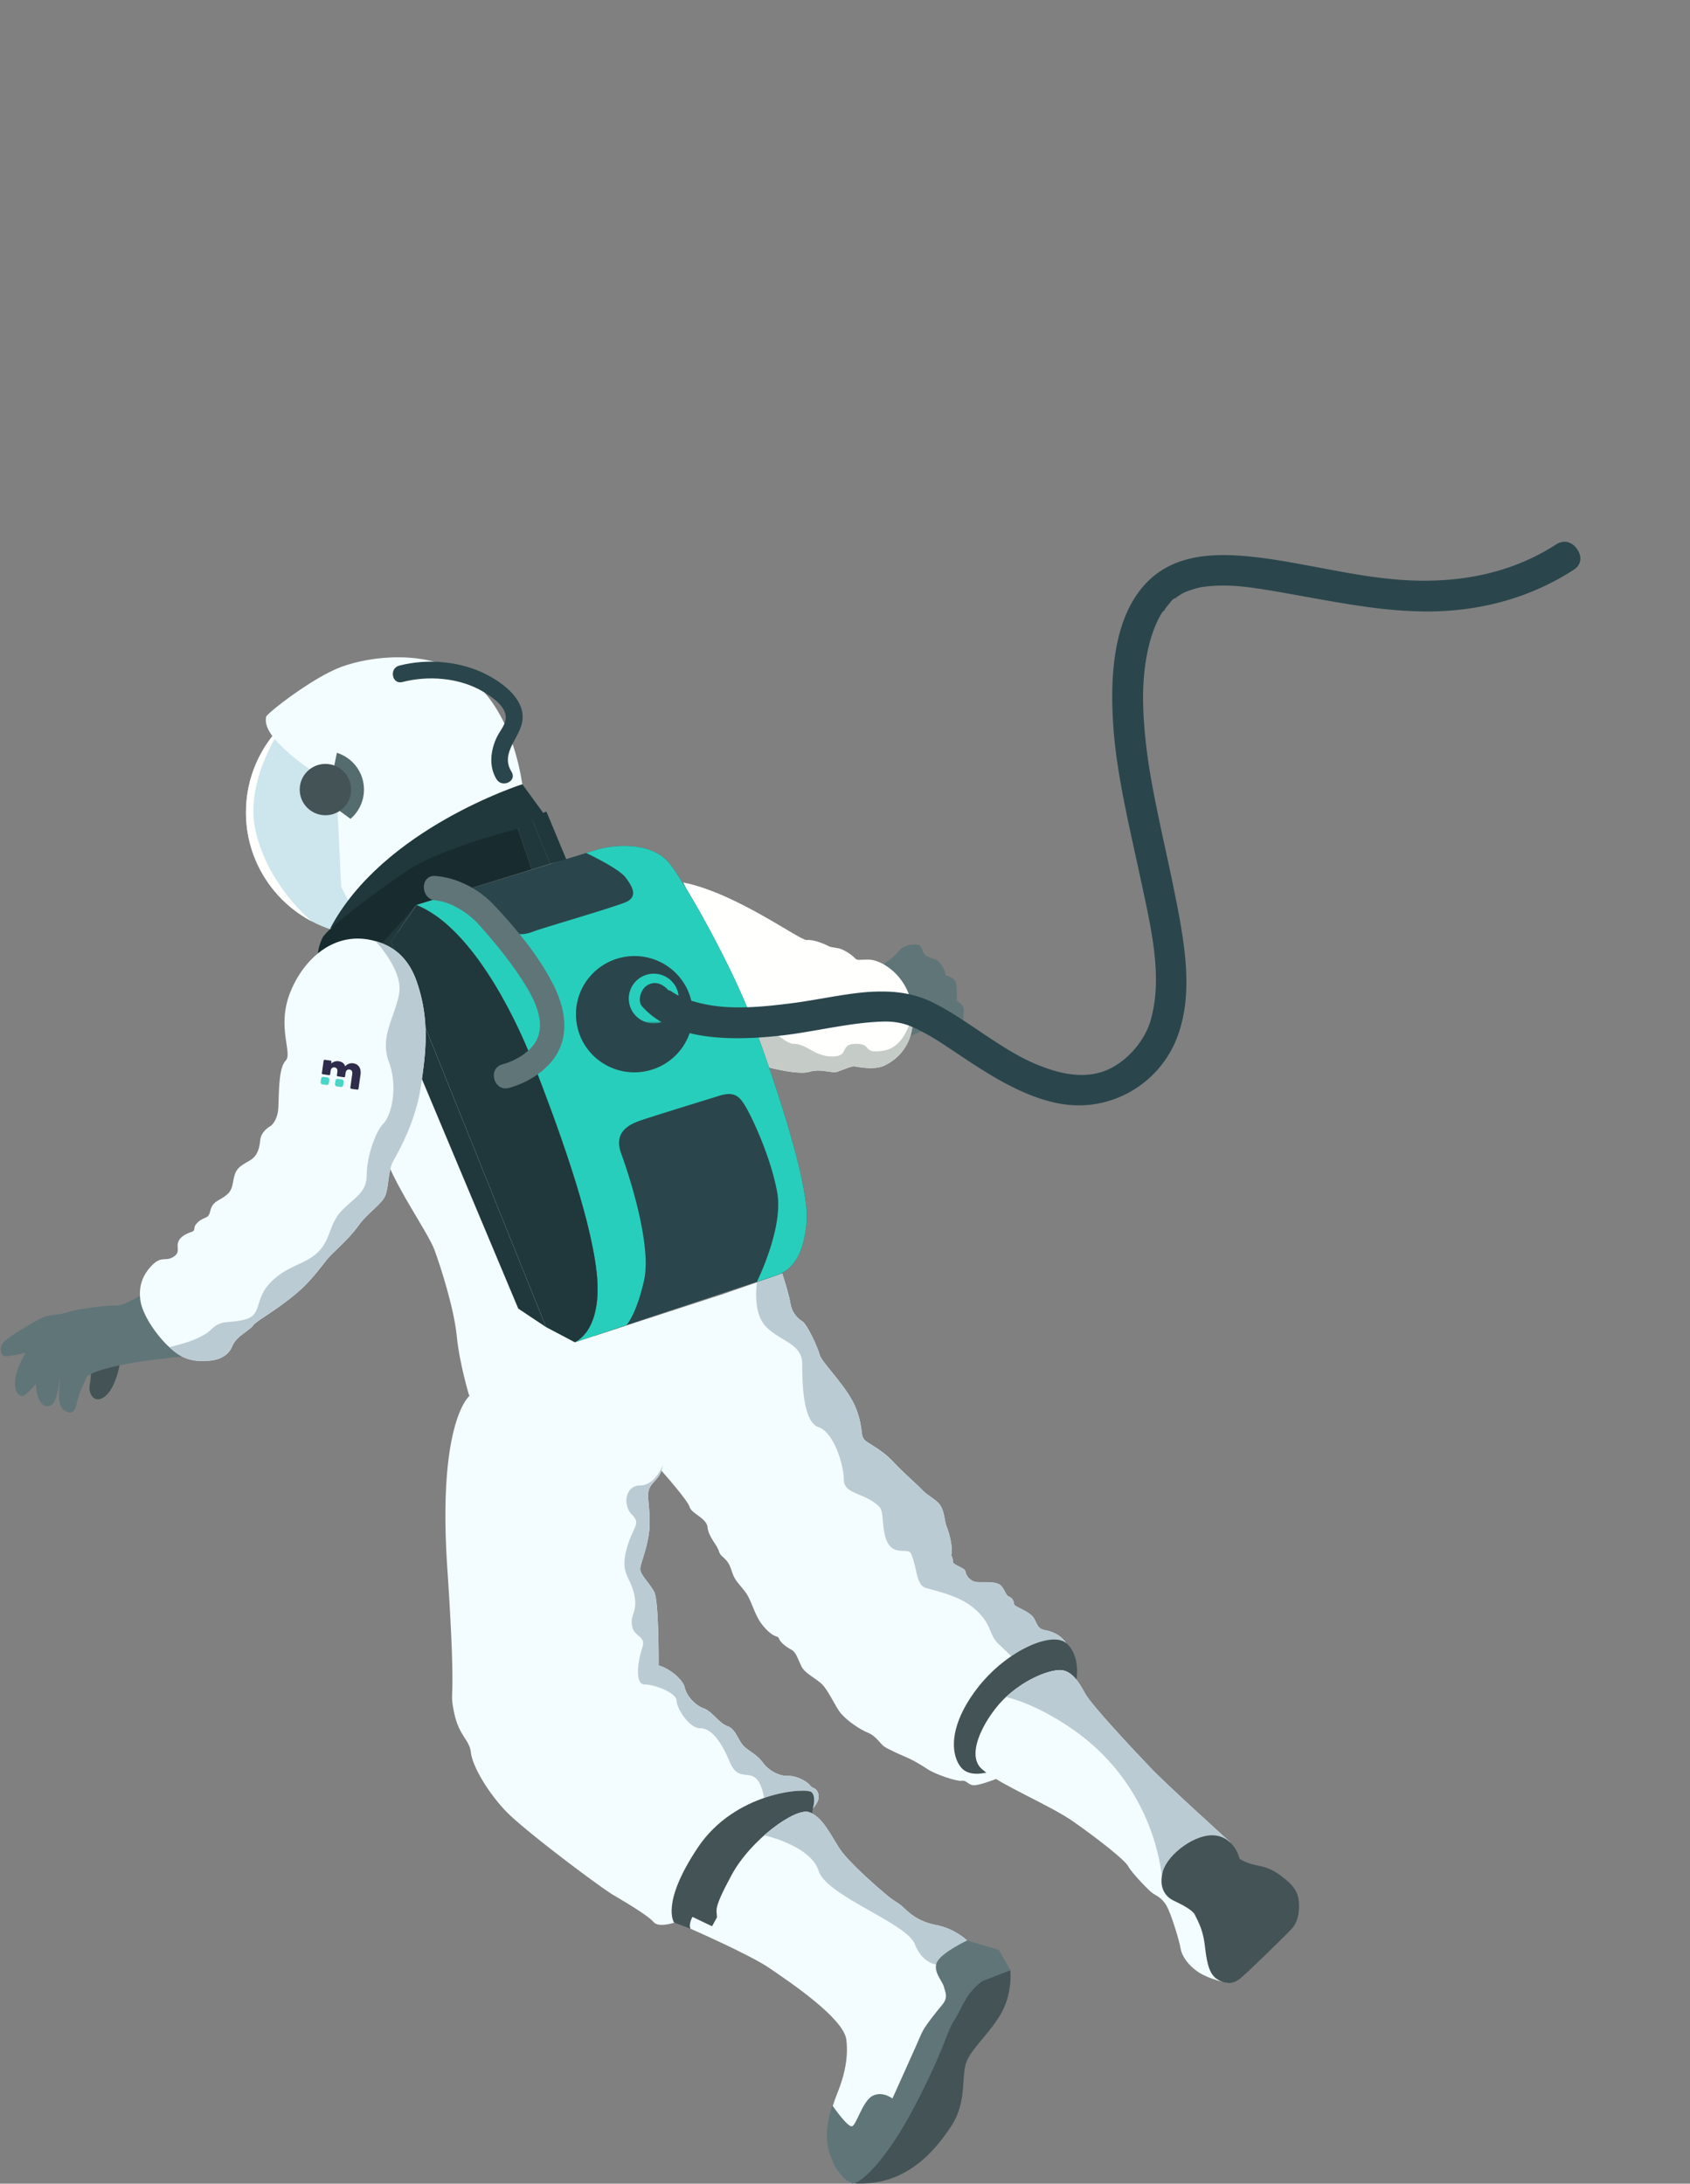
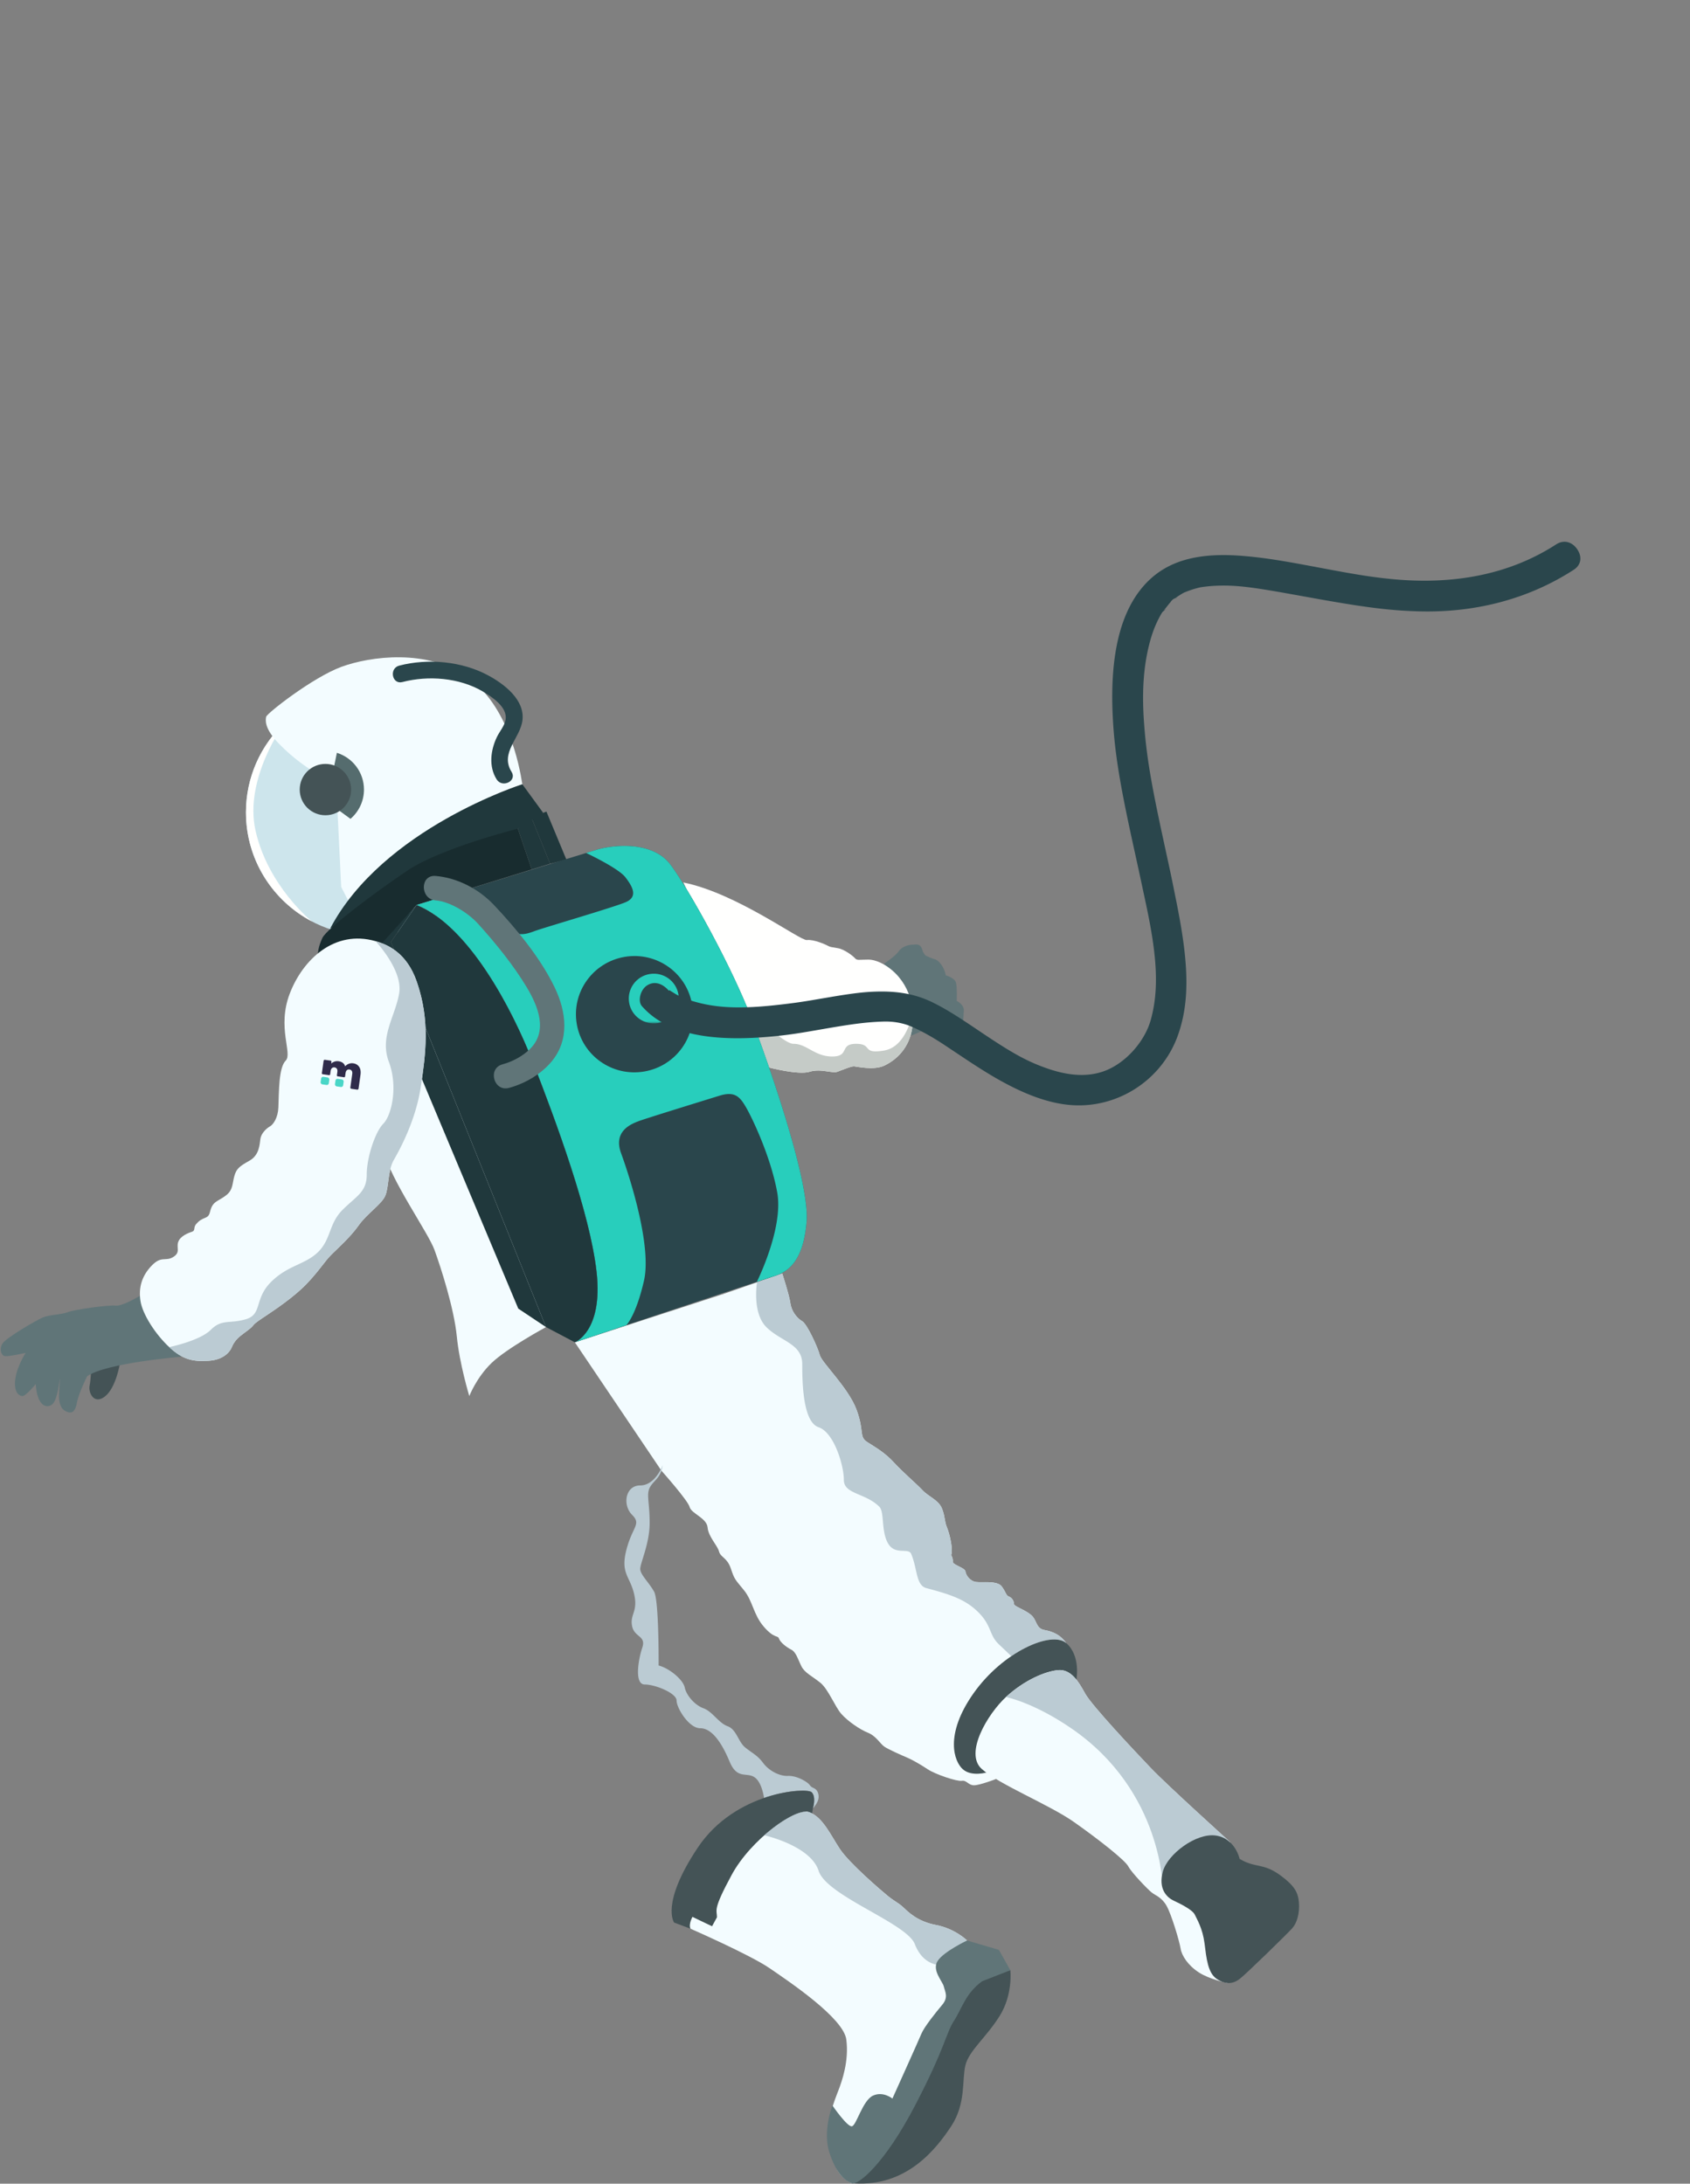
<svg xmlns="http://www.w3.org/2000/svg" xmlns:xlink="http://www.w3.org/1999/xlink" width="562" height="726">
  <rect width="100%" height="100%" fill="#808080" stroke="none" />
  <defs>
    <path id="a" d="M226.021 0h144.175v340.24H226.021z" />
  </defs>
  <g fill="none" fill-rule="evenodd">
    <g transform="matrix(-1 0 0 1 562 0)">
      <path fill="#F3FCFF" d="M405.934 464.145s3.256-10.655 4.161-19.866c.904-9.21 5.246-22.755 7.417-28.714 2.17-5.96 14.653-23.297 17.005-33.23l-15.015-49.484-39.076 108.358s13.025 7.044 18.091 11.92c5.066 4.876 7.417 11.016 7.417 11.016m-63.904 24.832s-12.651.348-20.217-8.12c-11.712-13.108-18.134-38.5 0-50.529l49.026 15.938-28.81 42.711" />
      <path fill="#CDE5EC" d="M480.213 270.086c0 22.626-18.374 40.97-41.04 40.97-22.665 0-41.04-18.344-41.04-40.97 0-22.626 18.375-40.97 41.04-40.97 22.666 0 41.04 18.344 41.04 40.97" />
      <path fill="#FFFFFE" d="M458.257 306.365c13.054-6.856 21.956-20.53 21.956-36.279 0-11.773-4.975-22.387-12.94-29.86 0 0 13.673 18.46 9.756 35.916-4.161 18.536-18.772 30.223-18.772 30.223" />
      <path fill="#F3FCFF" d="M459.21 255.555s5.065-3.16 10.041-8.308c4.975-5.146 4.432-7.854 4.25-8.938-.18-1.084-15.467-13.094-25.054-16.616-9.588-3.521-28.674-6.05-41.97 3.432-13.297 9.481-17.096 28.715-18.181 35.623 0 0 16.145 5.282 30.798 15.034 14.654 9.753 26.458 24.923 26.458 24.923l2.985-5.824 1.22-25.058 9.454-14.268" />
      <path fill="#828E8D" d="M406.476 225.125s.846-1.672 6.02-3.365a32.354 32.354 0 00-5.702 3.14c-.035.027-.072.052-.11.078l-.208.147m41.88-3.464c-4.621-1.685-11.413-3.133-18.692-3.134 7.28 0 14.07 1.449 18.693 3.134" />
      <path fill="#556C6E" d="M449.043 269.61l1.795-15.11-.867-4.215c-5.22 1.62-9.01 6.48-9.01 12.224 0 3.893 1.743 7.381 4.49 9.728l3.592-2.628" />
      <path fill="#445356" d="M462.331 262.509c0 4.712-3.827 8.533-8.547 8.533-4.72 0-8.548-3.82-8.548-8.533 0-4.713 3.827-8.534 8.548-8.534 4.72 0 8.547 3.821 8.547 8.534" />
      <path fill="#2A464C" d="M396.86 259.097c2.687-4.304 1.99-9.666-.08-14.022-.893-1.88-2.61-3.787-2.927-5.879-.629-4.146 4.615-7.565 7.724-9.378 7.71-4.498 18.01-5.307 26.606-3.063 3.467.906 4.512-4.553 1.057-5.456-9.532-2.49-20.783-1.449-29.463 3.183-5.316 2.838-12.306 8.082-11.526 14.914.688 6.023 7.613 10.837 3.621 17.233-1.896 3.037 3.11 5.479 4.989 2.468" />
      <path fill="#20383C" d="M381.376 270.23l6.92-9.482s46.402 14.671 63.904 47.948c0 0-51.422-25.328-70.824-38.467" />
      <path fill="#182C2F" d="M389.788 275.512s25.508 6.366 36.769 13.95c11.261 7.586 26.728 19.234 28.22 22.35 1.493 3.115 1.493 5.282 1.493 5.282l-21.753-3.295-11.035-12.913-38.307-11.83 4.613-13.544" />
      <path fill="#20383C" d="M373.642 285.806l6.648-15.983 5.021 1.896-6.242 15.441-5.427-1.354" />
      <path fill="#20383C" d="M385.311 271.719l4.477 3.793-4.613 13.544-6.106-1.896 6.242-15.441" />
-       <path fill="#F3FCFF" d="M405.934 464.145s10.583 8.579 7.326 57.069c-3.256 48.49-.542 39.28-2.17 47.677-1.629 8.398-5.156 9.21-5.699 13.816-.543 4.605-5.699 13.274-11.668 19.505-5.97 6.23-31.206 25.193-35.82 27.902-4.613 2.709-11.396 6.772-13.296 8.94-1.9 2.167-8.14-.272-8.14-.272s-3.121-2.573-3.528-7.314c-.407-4.74-3.664-6.095-4.749-8.127-1.085-2.031-.543-5.417-2.035-7.043-1.493-1.625-8.82-4.74-10.04-7.585-1.222-2.844-2.171-3.792-3.8-4.334-1.628-.542-3.663-1.084-4.748-3.251-.753-1.505-1.246-1.377-2.248-1.25a6.537 6.537 0 01-1.687.031c-2.306-.27-3.256-.135-5.02-2.303-1.764-2.167-2.306-1.354-4.206-1.219-1.9.136-2.714 4.876-2.714 4.876s-1.356-1.49-1.763-2.844c-.407-1.354 0-2.844.814-3.522.814-.677 1.22-.406 2.035-1.49.814-1.083 4.342-3.115 7.19-2.98 2.85.136 6.378-1.76 8.277-4.334 1.9-2.573 3.664-3.25 5.97-5.147 2.307-1.896 2.85-5.96 5.834-7.043 2.985-1.084 5.02-4.876 8.005-5.96 2.985-1.083 5.699-4.334 6.242-6.908.542-2.573 5.02-6.366 8.683-7.314 0 0-.136-21.536 1.492-24.516 1.629-2.98 4.478-5.553 4.613-7.45.136-1.896-3.12-8.397-3.12-15.44 0-7.044 1.22-9.482-.136-11.92-1.357-2.438-4.206-3.25-4.342-8.94-.135-5.688-4.1-14.59 10.99-32.1 15.875-18.421 36.09-11.784 42.74-7.856 6.647 3.928 10.718 18.646 10.718 18.646" />
      <path fill="#25383B" d="M345.785 494.318c-.955-1.655-2.599-2.573-3.554-4.876.956 2.303 2.599 3.22 3.554 4.876" />
      <path fill="#BBCBD3" d="M291.692 601.263s-1.356-1.49-1.763-2.844c-.11-.365-.16-.74-.16-1.106.002-.993.379-1.921.974-2.416.814-.677 1.22-.406 2.035-1.49.788-1.048 4.12-2.986 6.916-2.986.093 0 .184.002.275.007.096.004.193.006.29.006 2.796 0 6.15-1.854 7.986-4.34 1.9-2.574 3.664-3.251 5.97-5.148 2.307-1.896 2.85-5.96 5.834-7.043 2.985-1.084 5.02-4.876 8.005-5.96 2.985-1.083 5.699-4.334 6.242-6.908.542-2.573 5.02-6.366 8.683-7.314 0 0-.002-.437-.002-1.197 0-4.566.099-20.764 1.494-23.319 1.629-2.98 4.478-5.553 4.613-7.45a1.06 1.06 0 00.005-.115c.005-2.035-3.125-8.42-3.125-15.325 0-4.527.505-7.151.505-9.095 0-1.082-.156-1.954-.64-2.825l-.007-.013-.005-.007c0-.003-.002-.005-.003-.006l-.004-.009-.004-.005-.004-.008-.003-.005-.006-.009v-.003l-.007-.01-.001-.002c-.955-1.655-2.598-2.573-3.554-4.876l-.008-.018v-.004l-.007-.015-.002-.004-.006-.014c0-.002 0-.004-.002-.007l-.005-.012c-.001-.002-.001-.005-.003-.007l-.004-.01c0-.003-.002-.006-.004-.01l-.002-.006-.018-.045v-.003l-.007-.015-.001-.003-.006-.015c0-.002 0-.003-.002-.005l-.005-.014-.002-.003-.006-.017a9.655 9.655 0 01-.521-2.082s2.453 6.72 7.469 6.72 5.94 6.556 2.737 9.753c-3.202 3.196-.175 3.792 1.866 11.648 2.04 7.856-1.183 8.755-2.556 14.672-1.373 5.916 1.38 6.641.69 10.57-.69 3.927-4.777 3.216-3.42 7.272 1.357 4.057 2.714 12.267-.814 12.267s-10.583 2.897-10.583 5.335-4.07 9.21-7.87 9.21c-3.798 0-7.055 4.602-9.768 11.105-2.714 6.503-6.124 2.943-8.877 5.69-1.481 1.48-2.216 4.191-2.579 6.38-5.196-1.787-9.865-2.415-12.78-2.415-1.643 0-2.73.2-3.035.506-1.629 1.625-.408 5.417-.408 5.417" />
      <path fill="#445356" d="M291.964 603.024l-.272-1.76s-1.22-3.793.408-5.418c1.628-1.626 25.371-.271 37.854 18.42 12.482 18.692 7.87 24.923 7.87 24.923l-5.428 2.032s-5.97 1.896-11.397-3.116c-5.427-5.011-29.035-35.08-29.035-35.08" />
      <path fill="#F3FCFF" d="M240.406 645.149s3.935-3.928 10.312-5.147c6.376-1.22 9.361-4.47 10.99-5.96 1.628-1.49 2.849-1.896 5.155-3.793 2.307-1.896 12.754-10.836 15.875-15.576 3.12-4.74 5.698-10.565 10.176-12.19 4.477-1.626 19.402 9.074 25.778 20.858 6.377 11.784 4.885 11.513 4.885 14.087l1.628 2.98s4.613-2.167 6.513-3.115c0 0 1.356 2.302.678 3.928 0 0-19.809 8.668-26.322 13.138-6.512 4.47-24.557 16.525-25.507 23.703-.95 7.18 1.492 13.951 2.578 16.796 1.085 2.844 4.884 11.92 3.256 18.014-1.628 6.096-2.442 10.565-7.598 13.003 0 0-5.02-.27-11.533-12.325-6.512-12.055-8.819-20.995-10.854-28.58-2.035-7.585-2.578-9.752-7.327-15.305-4.748-5.554-3.663-6.231-3.256-8.94.407-2.709 3.8-7.45 3.8-7.45l-9.227-8.126" />
-       <path fill="#445356" d="M307.847 610.167c-5.32-4.7-10.847-7.85-13.88-7.85a3.106 3.106 0 01.001.001c3.032 0 8.558 3.149 13.879 7.85" />
+       <path fill="#445356" d="M307.847 610.167c-5.32-4.7-10.847-7.85-13.88-7.85a3.106 3.106 0 01.001.001" />
      <path fill="#BBCBD3" d="M249.655 653.275h-.023l-9.226-8.126s3.935-3.928 10.312-5.147c6.376-1.22 9.361-4.47 10.99-5.96 1.628-1.49 2.849-1.896 5.155-3.793 2.307-1.896 12.754-10.836 15.875-15.576 3.12-4.74 5.698-10.565 10.176-12.19a3.081 3.081 0 011.054-.165c3.032 0 8.558 3.149 13.879 7.85-.062.013-15.394 3.437-18.078 11.819-2.69 8.398-29.283 17.337-31.996 24.38-2.613 6.783-7.742 6.908-8.118 6.908" />
      <path fill="#445356" d="M226.024 655.036s-.95 7.992 3.528 15.17c4.477 7.18 10.176 11.513 11.397 16.39 1.22 4.876-.272 12.732 4.749 20.317 5.02 7.585 14.788 20.181 32.427 18.962l-35.005-61.222-6.784-7.45-10.312-2.167" />
      <path fill="#607578" d="M226.024 655.036l3.8-6.772 10.582-3.115s7.734 3.657 9.769 6.772-1.628 6.772-2.035 8.533c-.407 1.76-1.628 3.522.542 6.095 2.171 2.574 5.97 7.314 6.92 9.617.95 2.303 9.633 21.536 9.633 21.536s3.12-2.573 6.513-.948c3.392 1.625 5.427 9.752 6.92 10.159 1.492.406 6.512-6.908 6.512-6.908s3.392 8.533.95 15.847c-2.443 7.314-5.292 9.21-7.327 10.023-2.035.813-10.854-6.23-21.03-25.735-10.176-19.504-10.312-24.11-13.025-28.308-2.714-4.2-3.8-9.075-9.362-13.139l-9.362-3.657" />
      <path fill="#F3FCFF" d="M230.909 591.511s5.291 2.032 7.19 2.032c1.9 0 2.443-1.76 4.07-1.49 1.629.27 8.82-2.167 11.262-3.793 2.442-1.625 5.292-3.25 6.92-3.928 1.628-.677 6.241-2.708 7.598-3.657 1.357-.948 2.713-3.521 5.427-4.605 2.713-1.083 6.648-3.792 8.819-6.23 2.17-2.438 4.342-8.263 7.055-10.43 2.714-2.167 5.156-3.25 6.241-5.418 1.086-2.167 1.764-4.74 3.392-5.553 1.629-.813 3.664-2.438 4.07-3.657.408-1.22 1.493.135 5.02-3.928 3.529-4.064 3.664-8.533 6.65-12.19 2.984-3.658 3.12-3.522 4.34-7.18 1.222-3.656 3.393-3.656 3.936-5.688.542-2.032 3.527-4.876 3.799-7.992.27-3.115 5.427-4.605 5.97-6.772.542-2.167 9.361-12.055 9.361-12.055s-26.593-5.011-27.678-29.392c-.987-22.162 7.085-29.137 7.462-29.257l-19.945-6.907s-2.306 7.043-2.713 9.887c-.407 2.845-2.307 5.012-3.935 5.96-1.628.948-5.156 8.669-5.834 11.242-.678 2.574-9.498 10.836-12.211 18.15-2.714 7.314-.678 8.94-3.663 10.836-2.985 1.896-5.835 3.522-8.82 6.772-2.984 3.251-7.462 7.044-9.497 9.21-2.035 2.168-5.427 3.251-6.513 6.231-1.085 2.98-.678 3.928-1.628 6.23-.95 2.304-2.035 7.315-1.356 9.076 0 0-.679 1.084-.543 2.167.135 1.084-4.07 2.032-4.206 3.25-.136 1.22-1.493 3.252-3.528 3.522-.561.075-1.35.068-2.23.059-2.306-.02-5.237-.04-6.318 1.431-1.492 2.032-1.356 2.98-2.442 3.387-1.085.406-1.628 1.625-1.628 2.438 0 .812-3.663 1.896-5.698 3.657-2.036 1.76-1.493 4.47-4.478 5.011-2.985.542-5.427 1.761-7.19 4.335l23.472 45.24" />
      <path fill="#25383B" d="M235.97 526.018h.224-.224m.36-.002c.052 0 .104 0 .157-.002l-.158.002m-.854 0l-.283-.003.283.003m74.78-99.691l-8.387-2.904 8.387 2.904" />
      <path fill="#BBCBD3" d="M225.707 550.632c-5.274-3.588-10.524-5.567-14.279-5.567-1.669 0-3.043.39-3.992 1.207 1.764-2.574 4.206-3.793 7.191-4.335 2.985-.541 2.442-3.25 4.478-5.011 2.035-1.761 5.698-2.845 5.698-3.657 0-.813.543-2.032 1.628-2.438 1.086-.407.95-1.355 2.442-3.387l.018-.022.013-.018.016-.02c.983-1.244 3.341-1.375 5.446-1.375.282 0 .559.002.826.004l.283.003.495.002h.224l.135-.002c.053 0 .105 0 .158-.002.222-.005.432-.013.622-.028l.015-.001h.006l.006-.001.015-.001.042-.004c.08-.007.156-.015.228-.025 2.035-.27 3.392-2.302 3.528-3.521.134-1.2 4.211-2.138 4.21-3.2a.405.405 0 00-.004-.05 2.409 2.409 0 01-.018-.292c0-.979.56-1.876.56-1.876-.146-.381-.21-.917-.211-1.543-.002-2.264.825-5.729 1.568-7.532.95-2.303.543-3.25 1.628-6.23 1.086-2.98 4.478-4.064 6.513-6.231s6.513-5.96 9.497-9.21c2.985-3.251 5.835-4.877 8.82-6.773 2.985-1.896.95-3.522 3.663-10.836s11.533-15.576 12.211-18.15c.678-2.573 4.206-10.294 5.834-11.242 1.628-.948 3.528-3.115 3.935-5.96.407-2.844 2.713-9.887 2.713-9.887l8.387 2.904c.005.032 1.692 10.106-3.095 14.884-4.793 4.786-11.94 5.503-11.94 12.278s-.319 19.29-5.45 21.024c-5.133 1.734-8.39 12.674-8.39 17.498 0 4.824-7.122 4.26-11.791 8.921-1.784 1.78-.524 8.192-2.95 12.267-2.354 3.953-6.729 1.256-7.647 3.412-2.106 4.942-1.536 10.444-5.043 11.377-8.147 2.167-13.01 3.757-17.334 8.073-4.324 4.316-3.562 7.394-6.52 10.348-.935.933-2.577 2.413-4.388 4.225" />
      <path fill="#445356" d="M204.044 558.327s-1.492-7.856 3.392-12.055c4.885-4.2 21.03 2.844 30.8 16.66 9.768 13.815 6.512 22.755 3.527 25.328-2.985 2.574-8.14.949-8.14.949l-29.579-30.882" />
      <path fill="#F3FCFF" d="M153.844 659.28s5.879-1.174 9.497-3.522c3.619-2.347 5.698-5.598 6.06-7.946.362-2.347 3.076-11.468 4.704-14.268 1.628-2.798 3.618-3.34 4.884-4.333 1.267-.993 6.694-6.592 7.78-8.668 1.085-2.078 9.677-8.85 18-14.72 8.321-5.869 24.874-12.461 30.753-17.698 5.88-5.237-1.99-18.33-8.05-23.929-6.06-5.599-13.116-8.578-17.367-8.94-4.251-.361-6.784 3.793-8.955 7.766-2.17 3.973-16.462 19.143-21.89 24.832-5.426 5.689-26.32 24.562-26.32 24.562l.904 46.864" />
      <path fill="#BBCBD3" d="M175.286 628.063l-22.347-15.647s20.895-18.873 26.322-24.562 19.719-20.859 21.89-24.832l.042-.078c2.07-3.784 4.478-7.705 8.391-7.71h.009c.168 0 .339.008.512.022 4.25.362 11.306 3.341 17.367 8.94 0 0-9.303 1.808-22.071 10.655-30.12 20.871-30.115 53.212-30.115 53.212" />
      <path fill="#445356" d="M149.773 618.013s1.448-6.862 7.96-7.764c6.513-.904 15.92 6.14 17.547 11.919 1.629 5.779-1.265 8.669-3.617 9.752-2.352 1.084-6.242 3.07-6.965 4.605-.723 1.535-2.623 4.606-3.257 9.572-.633 4.966-1.085 9.842-4.07 11.83-2.985 1.985-5.427 1.624-7.507.09-2.08-1.536-15.92-15.081-17.548-16.886-1.628-1.807-2.558-5.015-2.261-8.67.271-3.34 1.537-5.598 6.241-9.03 5.732-4.181 8.231-2.257 13.477-5.418" />
      <path fill="#607578" d="M267.994 320.39s-3.799-2.529-4.884-4.154c-1.085-1.626-3.425-2.167-4.691-2.167-1.267 0-2.546-.542-3.224 2.031-.16.612-.904 1.536-.904 1.536s-1.854.948-3.21 1.309c-1.358.36-3.077 2.619-3.62 5.328 0 0-2.893.812-3.346 2.348-.453 1.534-.271 6.14-.271 6.14s-2.443 1.174-2.353 3.16c.092 1.986.272 6.683 1.267 7.495.996.812 1.176 1.987 2.804 1.264 1.628-.722 2.805-2.347 3.076-3.34.271-.994.271-1.807.271-1.807s4.703 2.619 10.04 4.786l9.045-23.929" />
      <path fill="#FFFFFE" d="M258.497 336.553c.35-4.502 1.81-8.398 4.613-11.738 2.804-3.341 6.965-5.78 10.13-5.78 3.166 0 3.71.362 4.433-.451.723-.813 3.528-2.98 5.699-3.34 2.17-.363 2.532-.363 3.346-.813.814-.452 4.703-2.168 6.965-1.897 2.261.271 23.246-15.532 41.065-19.143l-28.402 61.493s-9.86 2.619-13.568 1.444c-2.04-.645-4.106-.39-5.84-.134-1.418.21-2.612.42-3.386.134-1.718-.631-4.703-1.896-5.608-1.805-.905.09-6.512 1.355-9.86-.18-3.346-1.536-10.491-6.141-9.587-17.79" />
      <path fill="#C5CBC7" d="M295.335 356.632c-.993 0-1.878-.088-2.557-.304-.953-.3-1.913-.406-2.84-.406-1.059 0-2.076.137-3 .272-.923.137-1.752.273-2.431.273-.364 0-.685-.039-.955-.139-1.66-.61-4.5-1.81-5.508-1.81-.035 0-.07.002-.1.005-.567.056-2.984.574-5.534.574-1.515 0-3.077-.183-4.326-.755-2.526-1.16-7.22-4.069-8.977-10.44-.434-1.571-.69-3.354-.688-5.373 0-.635.025-1.293.078-1.976 0 0 1.81 11.426 9.497 12.712 1.188.198 2.096.282 2.802.282 3.863 0 1.696-2.512 6.515-2.512 5.698 0 1.995 4.211 7.917 4.211s8.441-4.211 12.88-4.211c2.981 0 10.789-7.541 15.6-12.496a128.208 128.208 0 00-1.482 3.73 574.675 574.675 0 00-5.984 16.642c-.86.222-6.804 1.72-10.907 1.72" />
      <path fill="#2A464C" d="M370.839 446.266s-9.408-3.612-7.237-23.297c2.17-19.685 13.75-50.748 20.986-69.35 7.235-18.6 21.708-45.87 38.894-52.733 0 0-55.9-17.158-60.06-18.421-4.162-1.265-18.091-3.432-24.422 5.056-6.333 8.489-20.623 34.495-26.774 50.748-6.152 16.254-19.538 54.721-18.453 67.904 1.086 13.184 6.151 16.616 10.673 18.06 4.523 1.445 66.393 22.033 66.393 22.033" />
      <path fill="#28CEBC" d="M407.954 296.12l15.528 4.766c-17.186 6.862-31.659 34.133-38.894 52.733-7.237 18.602-18.815 49.665-20.986 69.35-2.17 19.685 7.237 23.297 7.237 23.297s-7.313-2.434-17.095-5.686c0 0-3.167-2.983-5.88-14.721-2.714-11.739 4.884-35.036 7.597-42.441 2.714-7.404-3.436-9.752-5.788-10.655-2.352-.903-21.709-6.862-26.955-8.488-5.247-1.625-6.875.542-8.864 3.973-1.99 3.431-8.141 16.254-10.312 28.173-2.17 11.92 6.77 29.74 6.77 29.74a1020.05 1020.05 0 00-5.866-1.928c-4.522-1.444-9.587-4.876-10.673-18.06-1.085-13.183 12.301-51.65 18.453-67.904 6.15-16.253 20.441-42.26 26.774-50.748 6.331-8.488 20.26-6.32 24.422-5.056.509.155 1.796.548 3.661 1.12 0 0-10.716 5.02-13.069 8.09-2.352 3.07-4.341 6.502 0 8.307 4.342 1.806 27.317 8.489 30.211 9.572 2.895 1.084 6.875 2.528 10.854-2.89 3.98-5.417 12.875-10.544 12.875-10.544" />
      <path fill="#20383C" d="M370.839 446.266s-9.408-3.612-7.237-23.297c2.17-19.685 13.75-50.748 20.986-69.35 7.235-18.6 21.708-45.87 38.894-52.733l8.502 12.28-51.558 128.043-9.587 5.057" />
      <path fill="#20383C" d="M380.426 441.209l9.226-6.14 49.207-117.208-15.377-16.975 8.502 12.28-51.558 128.043" />
      <path fill="#2A464C" d="M370.209 340.394c-1.767 10.53-11.788 17.63-22.38 15.857-10.593-1.771-17.747-11.744-15.979-22.275 1.767-10.529 11.788-17.629 22.38-15.857 10.593 1.772 17.747 11.745 15.979 22.275" />
      <path fill="#607578" d="M394.896 353.855c-3.304-.895-6.611-2.653-9.067-5.033-6.16-5.971-2.778-14.295 1.024-20.614 4.457-7.405 10.278-14.545 16.065-20.97 3.562-3.953 9.566-7.503 14.232-7.888 5.184-.427 5.23-8.558 0-8.126-7.285.6-14.417 4.373-19.39 9.635-7.487 7.922-15.496 17.606-20.228 27.454-3.88 8.077-5.026 17.385 1.088 24.673 3.523 4.198 8.828 7.273 14.112 8.706 5.062 1.373 7.221-6.465 2.164-7.837" />
      <mask id="b" fill="#fff">
        <use xlink:href="#a" />
      </mask>
      <path fill="#28CEBC" d="M352.788 333.349c-.756 4.499-5.036 7.532-9.563 6.775-4.526-.757-7.582-5.018-6.827-9.517.755-4.5 5.036-7.533 9.563-6.775 4.525.757 7.581 5.018 6.827 9.517" mask="url(#b)" />
      <path fill="#2A464C" fill-rule="nonzero" d="M175.433 203.468c1.682 2.687 2.99 5.76 3.956 9.124l.188.677c2.131 7.881 2.686 16.247 2.045 26.102l-.063.928c-.773 10.766-2.297 19.703-5.95 36.684l-2.839 13.118a504.405 504.405 0 00-.604 2.887l-1.52 7.566a288.79 288.79 0 00-.948 5.012c-2.98 16.52-3.139 28.04.552 38.513 5.451 15.465 21.023 25.15 37.193 23.158 6.939-.855 14.146-3.63 22.294-8.2 2.66-1.493 5.306-3.123 8.794-5.384l1.449-.945 8.144-5.421c.143-.094.273-.18.392-.256 3.695-2.4 6.993-4.245 10.34-5.702 2.878-1.253 6.12-1.8 9.48-1.692l.74.027c4.904.198 9.305.77 16.989 2.077l6.607 1.14c3.967.673 6.391 1.036 9.098 1.35l1.653.182c21.04 2.22 36.587-.2 45.113-9.906 1.432-1.63.565-5.349-1.613-6.818-2.282-1.539-4.904-.96-7.159 1.477l-.192.213-.231-.202-.283.25-.617.368-1.05.651c-.275.167-.475.28-.663.374l-.363.174c-1.069.5-2.88 1.251-3.442 1.436-9.207 3.043-18.259 3.102-32.984 1.262l-2.342-.303c-1.63-.221-3.185-.46-5.353-.82l-6.373-1.083c-7.711-1.295-11.744-1.781-16.322-1.839l-.32-.003c-6.6-.055-12.268 1.072-17.541 3.707l-.616.31c-3.771 1.923-7.074 3.978-12.927 7.907l-3.232 2.173c-9.696 6.485-14.677 9.283-21.575 11.623-7.764 2.635-14.8 2.836-20.826-.266-6.313-3.25-11.442-9.767-13.178-15.967-2.572-9.19-2.169-19.188.433-32.9l.332-1.711c.22-1.112.455-2.264.724-3.546l2.258-10.556 2.603-11.893c4.05-18.636 5.813-29.368 6.323-41.229.816-19.01-2.325-34.046-11.038-43.306-7.282-7.738-17.596-10.297-31.805-9.203l-.638.05c-6.63.558-12.026 1.404-23.194 3.496l-6.89 1.29c-8.662 1.596-13.425 2.328-19.212 2.893-20.732 2.024-39.295-1.54-54.72-11.525-2.558-1.655-5.325-.873-7.02 1.64-1.671 2.478-1.34 5.17 1.186 6.806 14.648 9.48 31.903 14.135 50.271 13.838l.862-.017c9.545-.234 17.569-1.245 32.439-3.866l12.563-2.256c.963-.17 1.854-.325 2.78-.485l2.363-.399c7.556-1.25 11.99-1.694 16.91-1.54 1.212.037 2.36.11 3.475.224l.665.073.571.07.417.055.219.031.604.094.825.195.797.219c.985.283 1.956.61 2.927.986l.728.291.298.124.278.165c.605.35 1.196.724 1.883 1.183l.535.36.25.16a2.405 2.405 0 00-.542-.188l-.185-.036a1.964 1.964 0 00-.14-.02l-.062-.005.218.056c1.038.264 1.15.326 1.787.992l.145.152.267.434-.074-.135-.068-.106.074.095c.052.064.129.157.233.279l.228.268 1.896 2.385-.174-.18c-.08-.076-.192-.143-.751-.477l1.245 1.012z" />
      <path fill="#445356" d="M522.166 453.488s1.265 7.856 4.884 10.745c3.618 2.89 5.607-1.084 5.156-3.522-.453-2.438-.453-4.695-.453-4.695l-4.536-2.528h-5.051" />
      <path fill="#607578" d="M501.633 451.052s25.146 2.077 31.387 6.501c0 0 2.804 5.508 3.436 8.94.634 3.432 2.081 3.34 3.257 2.89 1.176-.452 2.985-1.536 2.623-6.683-.361-5.147-.181-4.244-.181-4.244s.634 7.043 2.533 8.489c1.9 1.444 4.975.45 5.427-6.773 0 0 3.257 3.973 4.432 3.973 1.176 0 2.985-1.445 2.352-5.779-.634-4.334-3.437-8.579-3.437-8.579s5.608 1.265 6.874 1.084c1.266-.18 2.08-2.438.724-4.334-1.357-1.897-10.945-7.494-13.207-8.488-2.26-.994-6.06-.903-8.412-1.806-2.35-.903-13.568-2.438-15.919-2.168-2.352.271-8.322-3.43-8.322-3.43s-7.688 8.577-13.567 20.407" />
      <path fill="#F3FCFF" d="M437.14 312.895c13.624-3.886 24.15 6.108 28.492 17.411 4.342 11.304-1.002 19.951 1.357 22.307 2.36 2.354 2.224 10.261 2.442 15.61.136 3.321 1.628 5.624 2.85 6.3 1.22.678 2.849 2.304 3.12 4.064.271 1.761.271 5.418 3.663 7.315 3.392 1.896 4.342 2.708 5.02 5.147.679 2.438.407 4.47 2.578 6.23 2.171 1.76 3.868 1.964 4.817 3.724.95 1.761.475 3.116 2.103 3.793 1.628.677 2.17 1.016 3.189 2.167 1.017 1.152.136 2.167 1.424 2.574 1.29.406 3.867 1.422 4.546 3.386.678 1.964-.883 3.454 1.695 5.011 2.578 1.559 3.868-.541 7.124 2.845s4.409 7.247 3.73 11.717c-.678 4.47-5.02 11.173-9.564 15.372-4.546 4.2-7.87 4.876-13.161 4.538-5.292-.339-7.191-3.386-7.598-4.402-.407-1.016-1.221-2.505-2.918-3.86-1.695-1.354-3.527-2.506-4.206-3.454-.678-.949-2.78-2.235-4.68-3.522-1.9-1.286-8.82-5.824-13.094-10.294-4.273-4.47-5.97-7.45-8.276-9.752-2.307-2.303-6.309-5.825-9.09-9.753-2.781-3.928-7.598-6.975-8.82-9.819-1.22-2.844-.814-8.398-2.849-11.92-2.035-3.521-7.326-13.273-8.955-24.245-1.628-10.97-3.174-22.05 1.357-35.08 3.392-9.753 9.905-12.326 13.704-13.41" />
      <path fill="#BBCBD3" d="M494.706 452.482c-.68 0-1.391-.028-2.141-.076-5.292-.339-7.191-3.386-7.598-4.402-.407-1.016-1.221-2.505-2.918-3.86-1.695-1.354-3.527-2.506-4.206-3.454-.678-.949-2.78-2.235-4.68-3.522-1.9-1.286-8.82-5.824-13.094-10.294-4.273-4.47-5.97-7.45-8.276-9.752-2.307-2.303-6.309-5.825-9.09-9.753-2.781-3.928-7.598-6.975-8.82-9.819-1.22-2.844-.814-8.398-2.849-11.92-2.035-3.521-7.326-13.273-8.955-24.245a539.08 539.08 0 01-.385-2.637c-.675-4.706-1.247-9.457-1.247-14.402.001-5.688.759-11.628 2.99-18.042 3.391-9.752 9.904-12.325 13.703-13.409 0 0-9.226 9.63-7.87 17.411 1.357 7.782 6.555 14.377 3.414 22.728-3.142 8.351-.836 17.877 1.833 20.542 2.668 2.663 5.528 11.147 5.528 16.95 0 5.805 3.444 7.123 8.04 11.71 4.595 4.587 3.755 9.644 8.057 13.94 4.304 4.296 10.075 4.39 15.731 10.037 5.658 5.646 2.839 10.752 8.34 12.378 5.5 1.625 7.98-.168 11.677 3.521 3.695 3.69 13.836 5.756 13.836 5.756-1.417 1.31-2.714 2.275-3.99 2.976-2.237 1.229-4.407 1.638-7.03 1.638" />
    </g>
    <g opacity=".839" transform="rotate(8 -2464.068 946.086)">
      <rect width="2.754" height="2.525" x="4.82" y="5.839" fill="#28CEBC" fill-rule="nonzero" rx=".651" />
      <rect width="2.754" height="2.525" y="5.839" fill="#28CEBC" fill-rule="nonzero" rx=".651" />
      <path fill="#0A0227" d="M0 4.698V.557C0 .44.04.345.119.271A.386.386 0 01.395.159H2.23a.38.38 0 01.395.398v.541c.253-.308.58-.568.98-.78A2.867 2.867 0 014.965 0c1.16 0 1.956.456 2.388 1.369a2.887 2.887 0 011.06-.987A2.916 2.916 0 019.868 0c.864 0 1.568.294 2.11.883.544.589.815 1.467.815 2.634v4.566a.397.397 0 01-.11.278.372.372 0 01-.285.12h-1.945a.41.41 0 01-.293-.112.375.375 0 01-.118-.286V3.628c0-.488-.103-.846-.309-1.074-.205-.228-.482-.342-.83-.342-.327 0-.593.114-.799.342-.205.228-.308.586-.308 1.074v1.07c0 .174-.14.315-.313.315H5.358a.315.315 0 01-.314-.315v-1.07c0-.488-.105-.846-.316-1.074-.21-.228-.485-.342-.822-.342-.327 0-.596.114-.807.342-.21.228-.316.581-.316 1.058v1.086c0 .174-.14.315-.313.315H.313A.314.314 0 010 4.698z" />
    </g>
  </g>
</svg>